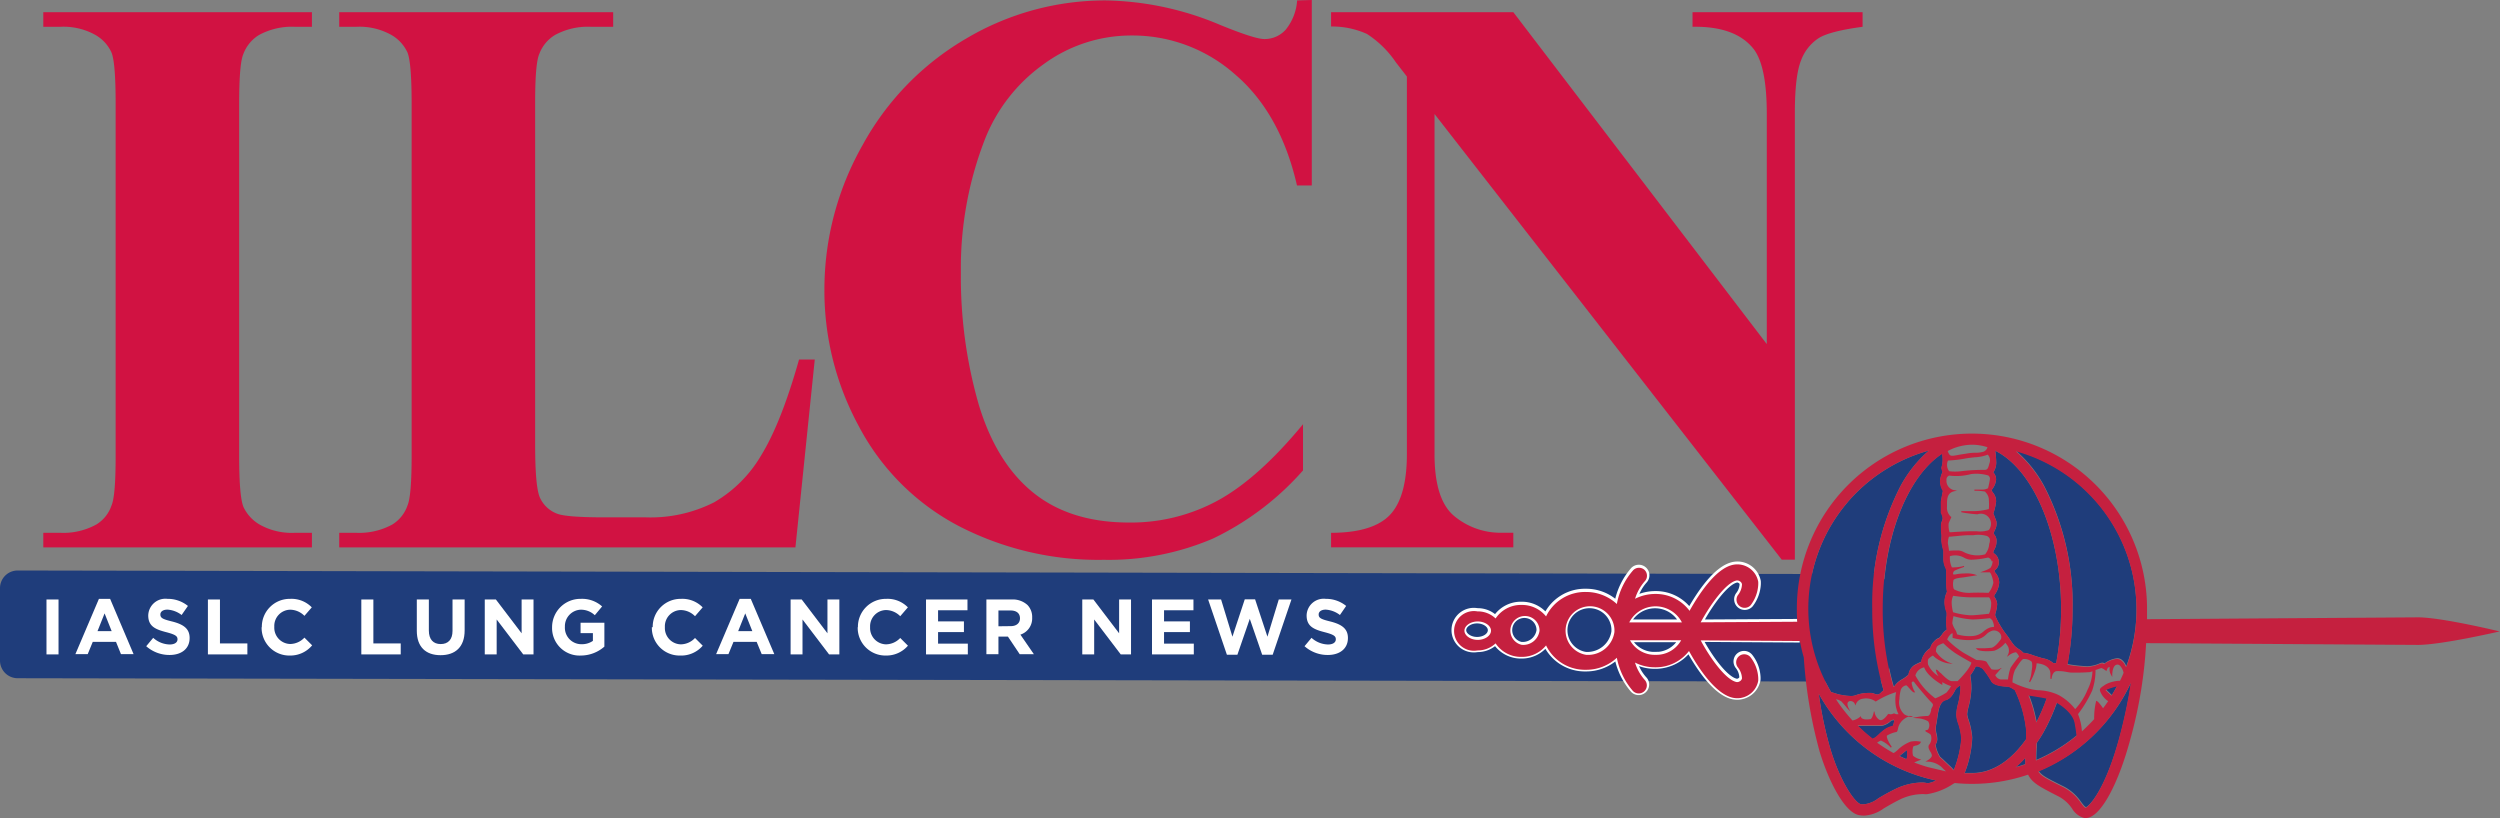
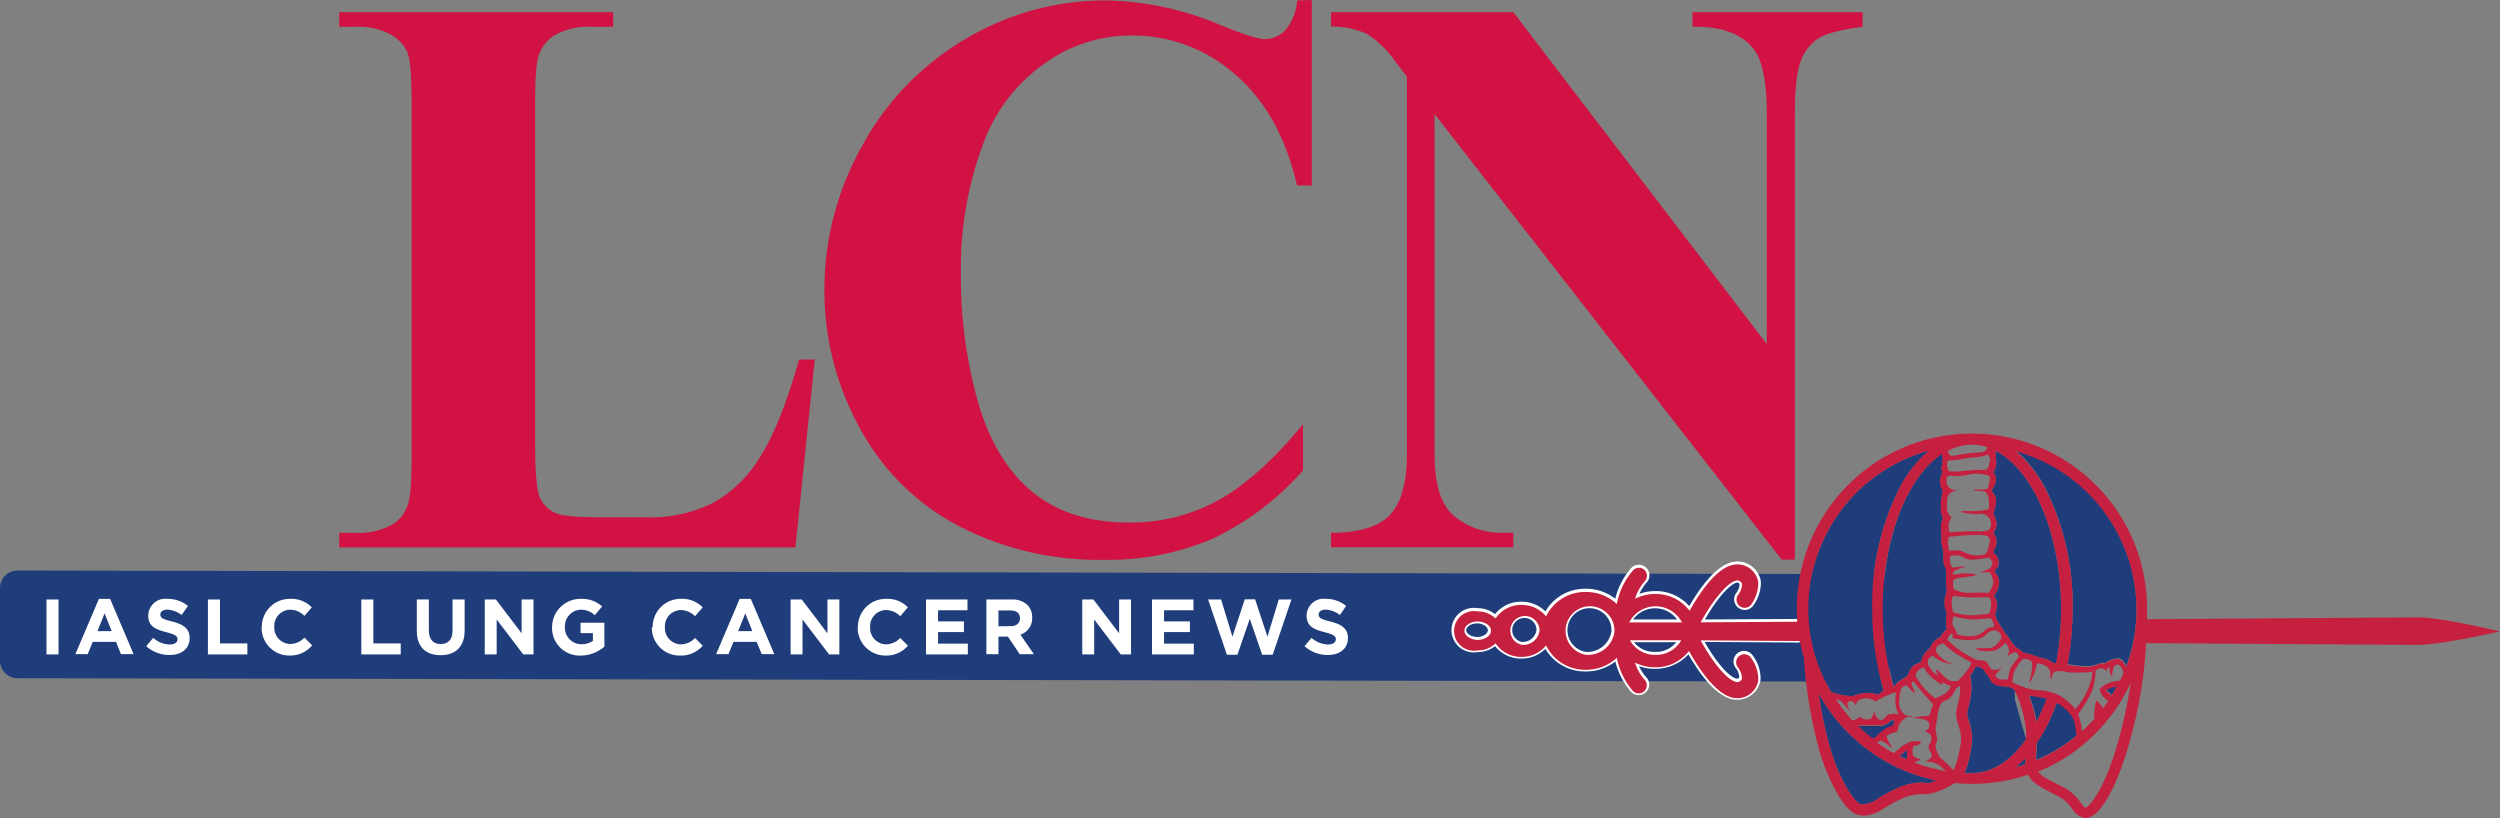
<svg xmlns="http://www.w3.org/2000/svg" id="Layer_1" data-name="Layer 1" viewBox="0 0 352.8 115.47">
  <rect x="0" y="0" width="352.8" height="115.47" fill="#808080" stroke="none" />
  <defs>
    <style>.cls-1,.cls-6{fill:none;}.cls-2{clip-path:url(#clip-path);}.cls-3{fill:#1f3d7b;}.cls-4{fill:#d11242;}.cls-5{fill:#fff;}.cls-6{stroke:#fff;stroke-miterlimit:10;stroke-width:0.69px;}.cls-7{fill:#c5203f;}</style>
    <clipPath id="clip-path" transform="translate(-9.56 -9.49)">
      <rect class="cls-1" x="9.56" y="0.27" width="378.88" height="129.02" />
    </clipPath>
  </defs>
  <g class="cls-2">
    <path class="cls-3" d="M12.1,90a2.49,2.49,0,0,0-2.54,2.54v10.12a2.49,2.49,0,0,0,2.54,2.54l261.6.48a2.49,2.49,0,0,0,2.54-2.54V93.05a2.49,2.49,0,0,0-2.54-2.54Z" transform="translate(-9.56 -9.49)" />
-     <path class="cls-4" d="M53.58,84.68v2.06H15.67V84.68h2.4a9.67,9.67,0,0,0,5.08-1.17,5,5,0,0,0,2.14-2.67c.4-.9.59-3.24.59-7V24.13c0-3.86-.19-6.27-.59-7.24a5.44,5.44,0,0,0-2.38-2.53,9.21,9.21,0,0,0-4.84-1.09h-2.4V11.21H53.58v2.06H51.17a9.72,9.72,0,0,0-5.08,1.17,5.31,5.31,0,0,0-2.19,2.68q-.59,1.34-.59,7V73.82q0,5.79.62,7.24a5.65,5.65,0,0,0,2.4,2.53,9.25,9.25,0,0,0,4.84,1.09Z" transform="translate(-9.56 -9.49)" />
    <path class="cls-4" d="M124.54,60.23l-2.73,26.51H57.43V84.68h2.41a9.72,9.72,0,0,0,5.08-1.17,5.06,5.06,0,0,0,2.14-2.67q.59-1.35.59-7V24.13q0-5.79-.59-7.24a5.54,5.54,0,0,0-2.38-2.53,9.25,9.25,0,0,0-4.84-1.09H57.43V11.21H96.09v2.06H92.94a9.67,9.67,0,0,0-5.08,1.17,5.28,5.28,0,0,0-2.2,2.68q-.59,1.34-.58,7V72.26q0,5.79.64,7.38A4.33,4.33,0,0,0,88.23,82q1.33.49,6.47.5h6a19.83,19.83,0,0,0,9.63-2.12A18.35,18.35,0,0,0,117,73.71q2.81-4.58,5.32-13.48Z" transform="translate(-9.56 -9.49)" />
    <path class="cls-4" d="M194.68,9.49V35.66h-2.09q-2.35-10.24-8.77-15.7a21.81,21.81,0,0,0-14.54-5.46,20.9,20.9,0,0,0-12.46,4.06,23.62,23.62,0,0,0-8.29,10.64,50.08,50.08,0,0,0-3.37,18.72,65,65,0,0,0,2.46,18.46q2.46,8.33,7.7,12.59t13.58,4.26a25.63,25.63,0,0,0,12.54-3.12q5.7-3.12,12-10.75v6.52a39.84,39.84,0,0,1-12.7,9.61,37.36,37.36,0,0,1-15.43,3,42.83,42.83,0,0,1-20.61-4.85,33.49,33.49,0,0,1-13.9-13.92,40.09,40.09,0,0,1-4.9-19.33,41.33,41.33,0,0,1,5.43-20.5,39.09,39.09,0,0,1,14.65-15,38.5,38.5,0,0,1,19.6-5.34,43,43,0,0,1,16.15,3.45c3.28,1.34,5.36,2,6.25,2a4,4,0,0,0,3-1.3,7.29,7.29,0,0,0,1.63-4.15Z" transform="translate(-9.56 -9.49)" />
    <path class="cls-4" d="M223.12,11.21l35.77,46.84V25.58q0-6.79-1.87-9.19-2.56-3.23-8.61-3.12V11.21h24v2.06q-4.61.62-6.18,1.59A6.38,6.38,0,0,0,263.73,18q-.89,2.2-.88,7.55V88.47H261L212,25.58v48q0,6.52,2.86,8.8a10.18,10.18,0,0,0,6.55,2.29h1.71v2.06H197.4V84.68c4,0,6.78-.89,8.34-2.56s2.36-4.52,2.36-8.53V20.29l-1.55-2a14.33,14.33,0,0,0-4.07-4,11.9,11.9,0,0,0-5.08-1.06V11.21Z" transform="translate(-9.56 -9.49)" />
    <rect class="cls-5" x="6.56" y="84.6" width="1.7" height="7.75" />
    <path class="cls-5" d="M23.52,94H25.1l3.31,7.8H26.63l-.7-1.73H22.65l-.71,1.73H20.2Zm1.8,4.56-1-2.51-1,2.51Z" transform="translate(-9.56 -9.49)" />
    <path class="cls-5" d="M30.18,100.7l1-1.2a3.59,3.59,0,0,0,2.31.94c.7,0,1.12-.28,1.12-.73v0c0-.44-.27-.66-1.56-1-1.56-.4-2.57-.83-2.57-2.37v0A2.42,2.42,0,0,1,33.2,94a4.5,4.5,0,0,1,2.88,1l-.89,1.28a3.65,3.65,0,0,0-2-.76c-.65,0-1,.3-1,.68v0c0,.51.34.67,1.68,1,1.57.4,2.45,1,2.45,2.32v0c0,1.54-1.17,2.4-2.84,2.4a4.94,4.94,0,0,1-3.29-1.24" transform="translate(-9.56 -9.49)" />
    <polygon class="cls-5" points="29.34 84.6 31.04 84.6 31.04 90.8 34.91 90.8 34.91 92.35 29.34 92.35 29.34 84.6" />
    <path class="cls-5" d="M46.51,98v0a3.94,3.94,0,0,1,4-4,4,4,0,0,1,3.05,1.2L52.52,96.4a2.87,2.87,0,0,0-2-.87,2.29,2.29,0,0,0-2.25,2.41v0a2.3,2.3,0,0,0,2.25,2.43,2.8,2.8,0,0,0,2-.9l1.09,1.09A4,4,0,0,1,50.48,102a3.91,3.91,0,0,1-4-4" transform="translate(-9.56 -9.49)" />
    <polygon class="cls-5" points="50.99 84.6 52.69 84.6 52.69 90.8 56.55 90.8 56.55 92.35 50.99 92.35 50.99 84.6" />
    <path class="cls-5" d="M68.38,98.51V94.09h1.7v4.38c0,1.26.63,1.91,1.67,1.91s1.67-.63,1.67-1.86V94.09h1.71v4.37c0,2.34-1.32,3.49-3.4,3.49s-3.35-1.16-3.35-3.44" transform="translate(-9.56 -9.49)" />
    <polygon class="cls-5" points="68.41 84.6 69.98 84.6 73.61 89.37 73.61 84.6 75.29 84.6 75.29 92.35 73.84 92.35 70.09 87.42 70.09 92.35 68.41 92.35 68.41 84.6" />
    <path class="cls-5" d="M87.47,98v0a4,4,0,0,1,4.06-4,4.23,4.23,0,0,1,3,1.07L93.5,96.31a2.85,2.85,0,0,0-2-.78,2.33,2.33,0,0,0-2.22,2.41v0a2.32,2.32,0,0,0,2.35,2.46,2.7,2.7,0,0,0,1.6-.47V98.84H91.49V97.37h3.36v3.37A5.06,5.06,0,0,1,91.54,102a3.88,3.88,0,0,1-4.07-4" transform="translate(-9.56 -9.49)" />
    <path class="cls-5" d="M101.67,98v0a3.94,3.94,0,0,1,4-4,4,4,0,0,1,3.05,1.2l-1.08,1.25a2.87,2.87,0,0,0-2-.87,2.29,2.29,0,0,0-2.25,2.41v0a2.3,2.3,0,0,0,2.25,2.43,2.78,2.78,0,0,0,2-.9l1.09,1.09a4,4,0,0,1-3.18,1.39,3.91,3.91,0,0,1-4-4" transform="translate(-9.56 -9.49)" />
    <path class="cls-5" d="M113.94,94h1.57l3.32,7.8h-1.78l-.71-1.73h-3.27l-.71,1.73h-1.74Zm1.79,4.56-1-2.51-1,2.51Z" transform="translate(-9.56 -9.49)" />
    <polygon class="cls-5" points="111.57 84.6 113.14 84.6 116.77 89.37 116.77 84.6 118.45 84.6 118.45 92.35 117 92.35 113.25 87.42 113.25 92.35 111.57 92.35 111.57 84.6" />
    <path class="cls-5" d="M130.63,98v0a3.94,3.94,0,0,1,4-4,4,4,0,0,1,3.05,1.2l-1.08,1.25a2.87,2.87,0,0,0-2-.87,2.29,2.29,0,0,0-2.25,2.41v0a2.3,2.3,0,0,0,2.25,2.43,2.8,2.8,0,0,0,2-.9l1.09,1.09A4,4,0,0,1,134.6,102a3.91,3.91,0,0,1-4-4" transform="translate(-9.56 -9.49)" />
    <polygon class="cls-5" points="130.68 84.6 136.53 84.6 136.53 86.12 132.38 86.12 132.38 87.69 136.03 87.69 136.03 89.2 132.38 89.2 132.38 90.83 136.58 90.83 136.58 92.35 130.68 92.35 130.68 84.6" />
    <path class="cls-5" d="M148.76,94.09h3.54a3.08,3.08,0,0,1,2.26.78,2.43,2.43,0,0,1,.66,1.77v0a2.41,2.41,0,0,1-1.66,2.41l1.9,2.76h-2l-1.66-2.48h-1.34v2.48h-1.7Zm3.43,3.76c.83,0,1.31-.44,1.31-1.1v0c0-.73-.51-1.11-1.34-1.11h-1.7v2.23Z" transform="translate(-9.56 -9.49)" />
    <polygon class="cls-5" points="152.73 84.6 154.3 84.6 157.93 89.37 157.93 84.6 159.61 84.6 159.61 92.35 158.16 92.35 154.41 87.42 154.41 92.35 152.73 92.35 152.73 84.6" />
    <polygon class="cls-5" points="162.57 84.6 168.42 84.6 168.42 86.12 164.27 86.12 164.27 87.69 167.92 87.69 167.92 89.2 164.27 89.2 164.27 90.83 168.47 90.83 168.47 92.35 162.57 92.35 162.57 84.6" />
    <polygon class="cls-5" points="170.49 84.6 172.32 84.6 173.92 89.85 175.66 84.58 177.12 84.58 178.86 89.85 180.46 84.6 182.25 84.6 179.6 92.4 178.12 92.4 176.37 87.33 174.62 92.4 173.14 92.4 170.49 84.6" />
    <path class="cls-5" d="M193.64,100.7l1-1.2a3.6,3.6,0,0,0,2.32.94c.69,0,1.11-.28,1.11-.73v0c0-.44-.26-.66-1.56-1-1.56-.4-2.56-.83-2.56-2.37v0A2.41,2.41,0,0,1,196.66,94a4.47,4.47,0,0,1,2.87,1l-.88,1.28a3.68,3.68,0,0,0-2-.76c-.65,0-1,.3-1,.68v0c0,.51.33.67,1.67,1,1.57.4,2.46,1,2.46,2.32v0c0,1.54-1.18,2.4-2.85,2.4a4.9,4.9,0,0,1-3.28-1.24" transform="translate(-9.56 -9.49)" />
-     <path class="cls-5" d="M263.22,97.18l-13.65.08c1.42-2.62,3.53-5.47,4.94-5.87a.64.64,0,0,1,.58.08.59.59,0,0,1,.31.42,2.57,2.57,0,0,1-.58,1.54,1.15,1.15,0,0,0,1.8,1.42A5.19,5.19,0,0,0,257.7,92a3.88,3.88,0,0,0,0-.48,3,3,0,0,0-3.77-2.33c-2.31.65-4.55,4-5.93,6.44a5.93,5.93,0,0,0-4.85-2.38,6.23,6.23,0,0,0-2.84.68,6.52,6.52,0,0,1,1.36-2.46A1.14,1.14,0,0,0,240,89.89a10,10,0,0,0-2.28,4.73,6.31,6.31,0,0,0-4.37-1.7,6.1,6.1,0,0,0-5.63,3.45,4.34,4.34,0,0,0-3.46-1.62,4.28,4.28,0,0,0-3.66,1.91,3.62,3.62,0,0,0-2.56-1,2.8,2.8,0,1,0,0,5.51,3.66,3.66,0,0,0,2.56-1,4.3,4.3,0,0,0,3.66,1.91,4.37,4.37,0,0,0,3.46-1.62,6.11,6.11,0,0,0,5.63,3.44,6.35,6.35,0,0,0,4.38-1.7,10,10,0,0,0,2.27,4.7,1.13,1.13,0,0,0,1.61,0,1.14,1.14,0,0,0,0-1.62,6.32,6.32,0,0,1-1.35-2.42,6.18,6.18,0,0,0,2.83.67,6,6,0,0,0,4.8-2.3c1.37,2.47,3.63,5.88,6,6.55a3,3,0,0,0,3.77-2.34,3.89,3.89,0,0,0,0-.47,5.11,5.11,0,0,0-1.08-2.84,1.14,1.14,0,0,0-1.8,1.41,2.62,2.62,0,0,1,.58,1.54.59.59,0,0,1-.31.42.64.64,0,0,1-.58.08c-1.44-.41-3.51-3.18-4.94-5.85l14,.09M218,99.72c-1,0-1.87-.6-1.87-1.3s.86-1.3,1.87-1.3,1.87.59,1.87,1.3-.85,1.3-1.87,1.3m6.22.7a2.06,2.06,0,1,1,2.52-2,2.31,2.31,0,0,1-2.52,2m9.09,1.41a3.45,3.45,0,1,1,4-3.6c0,.06,0,.12,0,.17s0,.13,0,.2a3.77,3.77,0,0,1-4,3.23m9.81,0a4,4,0,0,1-3.62-2.06h7.25a4,4,0,0,1-3.63,2.06m-3.71-4.58a4.18,4.18,0,0,1,7.43,0Z" transform="translate(-9.56 -9.49)" />
    <path class="cls-6" d="M263.22,97.18l-13.65.08c1.42-2.62,3.53-5.47,4.94-5.87a.64.64,0,0,1,.58.08.59.59,0,0,1,.31.42,2.57,2.57,0,0,1-.58,1.54,1.15,1.15,0,0,0,1.8,1.42A5.19,5.19,0,0,0,257.7,92a3.88,3.88,0,0,0,0-.48,3,3,0,0,0-3.77-2.33c-2.31.65-4.55,4-5.93,6.44a5.93,5.93,0,0,0-4.85-2.38,6.23,6.23,0,0,0-2.84.68,6.52,6.52,0,0,1,1.36-2.46A1.14,1.14,0,0,0,240,89.89a10,10,0,0,0-2.28,4.73,6.31,6.31,0,0,0-4.37-1.7,6.1,6.1,0,0,0-5.63,3.45,4.34,4.34,0,0,0-3.46-1.62,4.28,4.28,0,0,0-3.66,1.91,3.62,3.62,0,0,0-2.56-1,2.8,2.8,0,1,0,0,5.51,3.66,3.66,0,0,0,2.56-1,4.3,4.3,0,0,0,3.66,1.91,4.37,4.37,0,0,0,3.46-1.62,6.11,6.11,0,0,0,5.63,3.44,6.35,6.35,0,0,0,4.38-1.7,10,10,0,0,0,2.27,4.7,1.13,1.13,0,0,0,1.61,0,1.14,1.14,0,0,0,0-1.62,6.32,6.32,0,0,1-1.35-2.42,6.18,6.18,0,0,0,2.83.67,6,6,0,0,0,4.8-2.3c1.37,2.47,3.63,5.88,6,6.55a3,3,0,0,0,3.77-2.34,3.89,3.89,0,0,0,0-.47,5.11,5.11,0,0,0-1.08-2.84,1.14,1.14,0,0,0-1.8,1.41,2.62,2.62,0,0,1,.58,1.54.59.59,0,0,1-.31.42.64.64,0,0,1-.58.08c-1.44-.41-3.51-3.18-4.94-5.85l14,.09M218,99.72c-1,0-1.87-.6-1.87-1.3s.86-1.3,1.87-1.3,1.87.59,1.87,1.3S219.05,99.72,218,99.72Zm6.22.7a2.06,2.06,0,1,1,2.52-2A2.31,2.31,0,0,1,224.25,100.42Zm9.09,1.41a3.45,3.45,0,1,1,4-3.6c0,.06,0,.12,0,.17s0,.13,0,.2A3.77,3.77,0,0,1,233.34,101.83Zm9.81,0a4,4,0,0,1-3.62-2.06h7.25A4,4,0,0,1,243.15,101.84Zm-3.71-4.58a4.18,4.18,0,0,1,7.43,0Z" transform="translate(-9.56 -9.49)" />
    <path class="cls-3" d="M290.78,78.42a2.56,2.56,0,0,0,.47-1.27,1.49,1.49,0,0,0-.4-1l0,0a2.44,2.44,0,0,0,.42-1.37,13.29,13.29,0,0,0-.14-1.68c5.34,2.66,9.29,11.68,9.29,22.37a41.55,41.55,0,0,1-.69,7.6h-.41a2.8,2.8,0,0,0-1.38-.66c-.46-.11-1-.29-1.45-.44a5.61,5.61,0,0,0-1.3-.35c-.17,0-.22-.08-.23-.1l0,0,0-.05a2.78,2.78,0,0,0-.45-.34,3.77,3.77,0,0,1-.64-.49,8.77,8.77,0,0,1-.67-.9c-.18-.27-.37-.55-.56-.78a12.39,12.39,0,0,1-.92-1.4,7.23,7.23,0,0,1-.61-1.27,3,3,0,0,1,.1-.45,4.45,4.45,0,0,0,.19-1.09,1.86,1.86,0,0,0-.32-.93,1.2,1.2,0,0,1-.12-.21,2.36,2.36,0,0,1,.14-.26,3.28,3.28,0,0,0,.59-1.67,2.17,2.17,0,0,0-.51-1.32A1,1,0,0,1,291,90h0l.1-.07a1.31,1.31,0,0,0,.53-1.12,1.44,1.44,0,0,0-.6-1.17c-.07-.06-.18-.16-.18-.19a1,1,0,0,1,.13-.37,2.35,2.35,0,0,0,.33-1.19,1.45,1.45,0,0,0-.34-1l-.07-.11a2.07,2.07,0,0,1,.16-.45,1.94,1.94,0,0,0,.23-1.27c-.12-.34-.34-.9-.43-1.13a7.2,7.2,0,0,0,.39-1.67A1.91,1.91,0,0,0,290.8,79a.88.88,0,0,1-.17-.34,2.35,2.35,0,0,1,.15-.26" transform="translate(-9.56 -9.49)" />
    <path class="cls-3" d="M283.68,73.58s0,.1,0,.14a3.87,3.87,0,0,1-.12,1.7l0,.08,0,.07.15.5a3.29,3.29,0,0,0-.34,1.21,2.66,2.66,0,0,0,.39,1.45c-.06.28-.2,1-.28,1.52v1.54l0,0,.05.12a2.25,2.25,0,0,1,.2.66,1.23,1.23,0,0,1-.1.42,1.38,1.38,0,0,0-.13.53c0,.5,0,1.19.05,1.31s0,.45,0,.88a6.19,6.19,0,0,0,.28,1.43c0,.13,0,.55,0,1.22a3,3,0,0,0,.29,1.23,1.08,1.08,0,0,1,.11.34v1.8a6.59,6.59,0,0,0,.11,1.24,3.3,3.3,0,0,0-.35,1.45,3.73,3.73,0,0,0,.23,1.27,1.71,1.71,0,0,1,.07.25c0,.08,0,.22,0,.38a5.43,5.43,0,0,0-.06,1c0,.32.05.73.08,1a2.17,2.17,0,0,0-.66.65,4.66,4.66,0,0,1-.42.52,1.58,1.58,0,0,0-.72.5,1.91,1.91,0,0,0-.54.95,2.59,2.59,0,0,0-.9.92,2.64,2.64,0,0,0-.37,1,9.64,9.64,0,0,0-1,.49,1.93,1.93,0,0,0-.8,1.33,5.33,5.33,0,0,1-1,.71,2.91,2.91,0,0,0-1,.93l-.1,0a39.09,39.09,0,0,1-1.51-11c0-10,3.49-18.63,8.36-21.83" transform="translate(-9.56 -9.49)" />
    <path class="cls-3" d="M276.61,112l-.18.05a2.86,2.86,0,0,0-1,.49,7.57,7.57,0,0,0-.81.7c-.14.12-.25.23-.37.32a1.78,1.78,0,0,1-.44.23,23.14,23.14,0,0,1-2.1-1.85h3.41a2.66,2.66,0,0,0,1.36-.76,2.29,2.29,0,0,0,.32-.06.22.22,0,0,1,.05.08,1.83,1.83,0,0,1-.21.81" transform="translate(-9.56 -9.49)" />
    <path class="cls-3" d="M270.3,80.35a23.29,23.29,0,0,1,11.47-7.28,17.76,17.76,0,0,0-4,5,36.29,36.29,0,0,0-4,17.32,40.45,40.45,0,0,0,1.6,11.52,3.27,3.27,0,0,0-.35.3.72.72,0,0,1-.53.29,1.25,1.25,0,0,1-.39-.1,2,2,0,0,0-.44-.12l-.39,0a5.11,5.11,0,0,0-1.83.32,1.68,1.68,0,0,1-.7.11,7.06,7.06,0,0,1-1.39-.17c-.22,0-.88-.24-1.38-.38a23.12,23.12,0,0,1,2.34-26.81" transform="translate(-9.56 -9.49)" />
    <path class="cls-3" d="M281.57,120h-.07a3.42,3.42,0,0,0-.81-.08,8.8,8.8,0,0,0-3.56.87c-1.12.54-1.9,1-2.53,1.38a3.88,3.88,0,0,1-2,.82l-.41,0c-.75-.13-2.84-2.87-4.36-7.92a55.13,55.13,0,0,1-1.61-7.69,24.78,24.78,0,0,0,16.55,12.25,3.6,3.6,0,0,1-1.24.4" transform="translate(-9.56 -9.49)" />
    <path class="cls-3" d="M277.64,116.17l.1-.08.93-.75a2.76,2.76,0,0,1,.05.89,1.21,1.21,0,0,1-.11.39c-.33-.14-.65-.29-1-.45" transform="translate(-9.56 -9.49)" />
-     <path class="cls-3" d="M285.28,118.13l-.23-.26c-.22-.23-.66-.62-1.05-1s-.54-.48-.65-.59a4.77,4.77,0,0,1-.63-1.69.39.39,0,0,1,.06-.15,1.23,1.23,0,0,0,.17-.76,2.76,2.76,0,0,0-.1-.66,2.84,2.84,0,0,1,0-1.47c.05-.25.08-.52.12-.8.15-1,.3-2.14,1.1-2.47.73-.14,1.09-.81,1.36-1.3a2,2,0,0,1,.25-.4,3,3,0,0,1,.55-.41c0,.16,0,.34,0,.53a10.14,10.14,0,0,1-.33,2.06,7,7,0,0,0-.25,1.51,4,4,0,0,0,.27,1.28,9,9,0,0,1,.44,2.13,15.35,15.35,0,0,1-1.05,4.42" transform="translate(-9.56 -9.49)" />
    <path class="cls-3" d="M294,117.75a13,13,0,0,0,1.37-1.32c0,.33,0,.63,0,.89-.46.16-.93.3-1.39.43" transform="translate(-9.56 -9.49)" />
-     <path class="cls-3" d="M295.47,113.83c-2.2,3.1-4.83,4.74-7.59,4.74-.35,0-.71,0-1.06,0a15.08,15.08,0,0,0,1.07-5,10,10,0,0,0-.51-2.49,3.31,3.31,0,0,1-.2-.81,6.71,6.71,0,0,1,.22-1.15,11.41,11.41,0,0,0,.37-2.42,10,10,0,0,0-.15-1.92,6,6,0,0,0,.68-1.08.26.26,0,0,1,.27-.19,1.72,1.72,0,0,1,.81.35,12.43,12.43,0,0,1,1.15,1.66c.33.79,2,.85,2.47.85a2.92,2.92,0,0,1,.69.35l.2.11a17.31,17.31,0,0,1,1.61,5.63c0,.4,0,.82,0,1.34" transform="translate(-9.56 -9.49)" />
+     <path class="cls-3" d="M295.47,113.83c-2.2,3.1-4.83,4.74-7.59,4.74-.35,0-.71,0-1.06,0a15.08,15.08,0,0,0,1.07-5,10,10,0,0,0-.51-2.49,3.31,3.31,0,0,1-.2-.81,6.71,6.71,0,0,1,.22-1.15,11.41,11.41,0,0,0,.37-2.42,10,10,0,0,0-.15-1.92,6,6,0,0,0,.68-1.08.26.26,0,0,1,.27-.19,1.72,1.72,0,0,1,.81.35,12.43,12.43,0,0,1,1.15,1.66c.33.79,2,.85,2.47.85a2.92,2.92,0,0,1,.69.35l.2.11c0,.4,0,.82,0,1.34" transform="translate(-9.56 -9.49)" />
    <path class="cls-3" d="M308.34,106.26c-.24.44-.48.88-.75,1.31l-.83-.78a7.24,7.24,0,0,1,1.26-.45,1.5,1.5,0,0,1,.32-.08" transform="translate(-9.56 -9.49)" />
    <path class="cls-3" d="M295.88,107.54l.62.1c.62.1,1.34.21,1.92.34a25.7,25.7,0,0,1-1.45,3.37,18.87,18.87,0,0,0-1.09-3.81" transform="translate(-9.56 -9.49)" />
    <path class="cls-3" d="M297,115.05c0-.23,0-.48,0-.73.34-.5.67-1,1-1.59a28.2,28.2,0,0,0,1.87-4.16c1,.59,2.28,1.62,2.52,2.82.14.73.23,1.37.28,1.84a23.24,23.24,0,0,1-5.73,3.49c0-.49,0-1.09.05-1.67" transform="translate(-9.56 -9.49)" />
-     <path class="cls-3" d="M308.74,113.32c-2.06,7.73-4.39,9.94-4.78,10.06-.17,0-.39-.31-.73-.75a6.59,6.59,0,0,0-2.4-2.14l-.18-.09c-2.19-1.09-3-1.5-3.37-2.12a24.74,24.74,0,0,0,13.05-12.55,70.08,70.08,0,0,1-1.59,7.59" transform="translate(-9.56 -9.49)" />
    <path class="cls-3" d="M309.6,103.45a1.93,1.93,0,0,0-.7-.92,1.05,1.05,0,0,0-.57-.15,3.49,3.49,0,0,0-1.76.72.7.7,0,0,0-.29-.1h0a1.24,1.24,0,0,0-.47.13,4.63,4.63,0,0,1-1.55.37H304a19.64,19.64,0,0,1-2.67-.3,42.93,42.93,0,0,0,.71-7.8,36.17,36.17,0,0,0-4-17.32,17.56,17.56,0,0,0-4-5,23.23,23.23,0,0,1,15.6,30.38" transform="translate(-9.56 -9.49)" />
    <path class="cls-7" d="M281.69,117.72h0" transform="translate(-9.56 -9.49)" />
    <path class="cls-7" d="M281.71,117.73h0" transform="translate(-9.56 -9.49)" />
    <path class="cls-7" d="M281.67,117.72h0" transform="translate(-9.56 -9.49)" />
    <path class="cls-7" d="M281.76,117.75l-.05,0,.05,0" transform="translate(-9.56 -9.49)" />
    <polyline class="cls-7" points="272.2 108.26 272.2 108.26 272.2 108.26" />
    <path class="cls-7" d="M281.64,117.71h0" transform="translate(-9.56 -9.49)" />
-     <path class="cls-7" d="M281.34,117.62h0" transform="translate(-9.56 -9.49)" />
    <path class="cls-7" d="M281.4,117.64l-.06,0,.06,0" transform="translate(-9.56 -9.49)" />
    <path class="cls-7" d="M362.36,98.61s-8.2-2-11.58-2l-38.23.26c0-.49,0-1,0-1.48a24.71,24.71,0,1,0-49.42,0c0,.61,0,1.23.07,1.84l-13.64.08c1.43-2.62,3.53-5.47,4.94-5.87a.64.64,0,0,1,.58.08.59.59,0,0,1,.31.42,2.57,2.57,0,0,1-.58,1.54,1.15,1.15,0,0,0,1.8,1.42,5.21,5.21,0,0,0,1.07-2.85,3.83,3.83,0,0,0,0-.47,3,3,0,0,0-3.77-2.33c-2.31.65-4.55,4-5.92,6.44a5.94,5.94,0,0,0-4.85-2.38,6.23,6.23,0,0,0-2.84.68,6.66,6.66,0,0,1,1.36-2.46,1.11,1.11,0,0,0,.32-.79,1.13,1.13,0,0,0-.34-.82A1.15,1.15,0,0,0,240,90a9.93,9.93,0,0,0-2.27,4.73,6.37,6.37,0,0,0-4.37-1.7,6.1,6.1,0,0,0-5.62,3.45,4.34,4.34,0,0,0-3.46-1.62,4.28,4.28,0,0,0-3.66,1.91,3.62,3.62,0,0,0-2.56-1,2.8,2.8,0,1,0,0,5.51,3.66,3.66,0,0,0,2.56-1,4.3,4.3,0,0,0,3.66,1.91,4.37,4.37,0,0,0,3.46-1.62,6.1,6.1,0,0,0,5.62,3.44,6.31,6.31,0,0,0,4.37-1.7A10,10,0,0,0,240,107a1.14,1.14,0,1,0,1.64-1.59,6.59,6.59,0,0,1-1.35-2.42,6.18,6.18,0,0,0,2.83.67,5.93,5.93,0,0,0,4.79-2.3c1.37,2.47,3.64,5.88,6,6.55a3,3,0,0,0,3.77-2.34,3.83,3.83,0,0,0,0-.47,5.13,5.13,0,0,0-1.07-2.84,1.14,1.14,0,1,0-1.8,1.41,2.62,2.62,0,0,1,.58,1.54.59.59,0,0,1-.31.42.64.64,0,0,1-.58.08c-1.44-.41-3.51-3.18-4.94-5.85l14,.09a23.85,23.85,0,0,0,.55,2.33,66.33,66.33,0,0,0,2.23,13.25c1.24,4.1,3.52,8.67,5.61,9a4.06,4.06,0,0,0,.67.06,5.18,5.18,0,0,0,2.75-1c.61-.36,1.36-.81,2.42-1.33a7.48,7.48,0,0,1,2.86-.7,2.47,2.47,0,0,1,.5,0,1.45,1.45,0,0,0,.37,0,9.2,9.2,0,0,0,3.66-1.44l.23-.13c.81.08,1.63.12,2.44.12a24.61,24.61,0,0,0,7.91-1.3c.61,1.19,1.65,1.71,4.16,3l.18.09a5.31,5.31,0,0,1,1.86,1.68,2.88,2.88,0,0,0,1.74,1.35.75.75,0,0,0,.21,0c2,0,4.55-4.61,6.31-11.22a62.71,62.71,0,0,0,2.2-13.46l38.33.25c3.38,0,11.58-1.91,11.58-1.91M218.09,99.79c-1,0-1.87-.6-1.87-1.3s.86-1.3,1.87-1.3,1.88.59,1.88,1.3-.86,1.3-1.88,1.3m6.22.7a2.06,2.06,0,1,1,2.51-2,2.31,2.31,0,0,1-2.51,2m9.08,1.41a3.45,3.45,0,1,1,4-3.6v.37a3.76,3.76,0,0,1-4,3.23m9.81,0a4,4,0,0,1-3.62-2.06h7.23a4,4,0,0,1-3.61,2.06m-3.72-4.58a4.18,4.18,0,0,1,7.43,0Zm51.3-18.91a2.55,2.55,0,0,0,.47-1.26,1.49,1.49,0,0,0-.4-1l0,0a2.44,2.44,0,0,0,.42-1.37,13.29,13.29,0,0,0-.14-1.68c5.34,2.66,9.29,11.68,9.29,22.37a40.68,40.68,0,0,1-.7,7.6h-.4a2.8,2.8,0,0,0-1.38-.66c-.46-.11-1-.29-1.45-.44a5.61,5.61,0,0,0-1.3-.35c-.17,0-.22-.08-.23-.1l0,0,0-.05a3.51,3.51,0,0,0-.45-.34,3.77,3.77,0,0,1-.64-.49,8.77,8.77,0,0,1-.67-.9c-.18-.27-.37-.55-.56-.78a14.85,14.85,0,0,1-.93-1.4,8.2,8.2,0,0,1-.6-1.26,2.8,2.8,0,0,1,.1-.46,4.45,4.45,0,0,0,.19-1.09,1.77,1.77,0,0,0-.33-.93,2.21,2.21,0,0,1-.11-.21,2.36,2.36,0,0,1,.14-.26,3.37,3.37,0,0,0,.59-1.67,2.17,2.17,0,0,0-.51-1.32A1,1,0,0,1,291,90h0l.1-.07a1.31,1.31,0,0,0,.52-1.12,1.46,1.46,0,0,0-.59-1.17c-.07-.06-.18-.16-.18-.19a1,1,0,0,1,.13-.37,2.35,2.35,0,0,0,.33-1.19,1.45,1.45,0,0,0-.34-1l-.07-.11a2.57,2.57,0,0,1,.15-.45,1.89,1.89,0,0,0,.24-1.27c-.12-.34-.34-.9-.43-1.13a7.2,7.2,0,0,0,.39-1.67A1.91,1.91,0,0,0,290.8,79c-.09-.14-.18-.25-.18-.34l.16-.26M292,103.88c.06-.08,0-.1,0-.12s-.11,0-.18.06c-.24.25-.93.18-1.21.13a8.11,8.11,0,0,1-.67-1c-.1-.24-1-.31-1.47-.32l-1.78-1a13.12,13.12,0,0,1-2.34-1.89,1.76,1.76,0,0,1,.38-.63c.21-.24.35-.26.38-.25a0,0,0,0,1,0,0v.66l.05,0a8.15,8.15,0,0,0,3.08.25,2.53,2.53,0,0,0,1.65-.78,1.9,1.9,0,0,1,.56-.39,1.05,1.05,0,0,1,1.38.31.87.87,0,0,1,.11.75c-.07.11-.75,1.12-1.34,1.24a12,12,0,0,1-2,.06h-.21l.14.15c.35.36,1.91.3,2.47.21a3.5,3.5,0,0,0,1.55-1.12,3.58,3.58,0,0,1,.38.52,1.35,1.35,0,0,1,0,1.16l-.15.3.27-.2a2.18,2.18,0,0,1,.95-.44c.17,0,.38.36.49.59a17.52,17.52,0,0,0-1.2,1.6,7.12,7.12,0,0,0-.36,1.65h-1a1,1,0,0,1-.8-.62c.53-.59.75-.85.84-1v0Zm-8.62.57c-.32-.32-.44-.45-.53-.45l-.06,0c-.08,0,0,.16,0,.22a2.1,2.1,0,0,0,.34.69,3.8,3.8,0,0,1-1.49-1.65c0-.16-.1-.63.1-.83a2.78,2.78,0,0,1,.59-.43,4,4,0,0,0,2.14,1.1l.69.08-.65-.24a4.15,4.15,0,0,1-1.75-1.5c0-.11,0-.64.28-.83a3.85,3.85,0,0,1,.76-.35,12.69,12.69,0,0,0,1.6,1.34c.72.48,2.09,1.24,2.36,1.39-.13.81-1.73,2.41-1.94,2.62h-.81c-.45,0-1.15-.71-1.61-1.18m1.49,1.88a4.47,4.47,0,0,1-.65.92,9.07,9.07,0,0,1-1.57.81,9.79,9.79,0,0,1-2.81-3.22,1.57,1.57,0,0,1,1.24-1.15c.42,1.24,2.36,2.36,2.44,2.41l.12.07,0-.4a5.5,5.5,0,0,0,1.21.56m5.37-10.2c-.27,0-1.72.21-2.62.21a11,11,0,0,1-2.44-.43,5.81,5.81,0,0,1-.2-1.32,2.22,2.22,0,0,1,.21-1,20,20,0,0,0,2.41.22h2.66a1.41,1.41,0,0,1,.29,1,3.33,3.33,0,0,1-.31,1.33m.51,1a2.21,2.21,0,0,1,.21.84,1.89,1.89,0,0,0-.93.25,3.76,3.76,0,0,0-.52.36,2.59,2.59,0,0,1-1.52.67,6.07,6.07,0,0,1-2.25-.23,2.06,2.06,0,0,0-.3-.73,2.94,2.94,0,0,1-.37-.84,5.16,5.16,0,0,1,.17-1,12.7,12.7,0,0,0,2.63.47c.87,0,2.29-.16,2.51-.18a1.52,1.52,0,0,1,.37.35m0-8.44a1.66,1.66,0,0,1-.31,1,4.55,4.55,0,0,1-1,.46l-.44.16h1.34c.14,0,.48.88.52,1.47a3.3,3.3,0,0,1-.67,1.42c-.24,0-1.46-.06-2.61,0a4.57,4.57,0,0,1-2.22-.47s-.09-.08-.12-.18a2.28,2.28,0,0,1,0-1.14c0-.07.22-.25,1-.34s2.08-.31,2.09-.32l.25,0-.22-.11a4.11,4.11,0,0,0-1.57-.17,6.29,6.29,0,0,0-1.21.12,1,1,0,0,1-.4,0s0,0,0-.06a.51.51,0,0,1,.2-.45l0,0a8.47,8.47,0,0,1,1-.41c.37-.13.37-.13.35-.21s-.09-.06-.21,0a6.7,6.7,0,0,1-1.51.15,3.21,3.21,0,0,1-.28-1.58,2.54,2.54,0,0,1,2,.21,2.14,2.14,0,0,0,1,.29,11.81,11.81,0,0,0,2.37-.31c.1,0,.52.25.52.57m-.35-2.53,0,.15a2.51,2.51,0,0,1-.58,1.36,4.18,4.18,0,0,1-3-.32,1.89,1.89,0,0,0-.74-.23c-.55,0-1.13,0-1.34.06a10,10,0,0,0-.16-1,2.63,2.63,0,0,1,.15-1c.33,0,2.05-.21,2.69-.21.2,0,.46,0,.73,0a4.57,4.57,0,0,1,1.95.11c.5.29.44.56.34,1.06m-2.48-13.94a7.18,7.18,0,0,1,2.2.35.93.93,0,0,1-.52.62,3.55,3.55,0,0,1-1,.16c-.3,0-.72,0-1.32.1s-.94.14-1.29.21c-.68.13-1.05.21-1.25-.07a2,2,0,0,1-.23-.48,7.35,7.35,0,0,1,3.45-.89m-3.41,2.23a17.57,17.57,0,0,0,2.33-.26c.44-.09,1-.15,1.45-.2a5.7,5.7,0,0,0,1.83-.37,1.17,1.17,0,0,1,.23,1.25c-.23.9-.33.9-.85.9h-.09a24.13,24.13,0,0,0-3.05.19,7.17,7.17,0,0,1-1.69,0,1.5,1.5,0,0,1-.16-1.51m.12,2.12a8,8,0,0,0,3.14-.21,5.9,5.9,0,0,1,2.42.2.56.56,0,0,1,.23.57,12.3,12.3,0,0,1-.26,1.23,1.75,1.75,0,0,1-.92.19h-1v.16a8.47,8.47,0,0,1,1.5.12l.09.12a1.53,1.53,0,0,1,.44.9c.07,1.09,0,1.39,0,1.45a8.62,8.62,0,0,1-2.51.29h-1.37l0,.16a18.33,18.33,0,0,0,2.28.29,1.42,1.42,0,0,1,1.59,2.23,3.82,3.82,0,0,1-1.69.16c-.28,0-.55,0-.79,0-.87,0-2.73.13-2.75.13h-.3a3.18,3.18,0,0,1-.12-1.27c.13-.32.37-.83.37-.84l0-.06-.05,0a1.7,1.7,0,0,1-.56-1.42c0-.11,0-.21,0-.31,0-.89.07-1.65,1-1.87l.43-.1-.43-.06a1.33,1.33,0,0,1-1.07-1.44.55.55,0,0,1,.3-.57m-.91-3s0,.1,0,.14a3.87,3.87,0,0,1-.12,1.7l0,.08,0,.07.15.5a3.35,3.35,0,0,0-.34,1.21,2.66,2.66,0,0,0,.39,1.45c-.06.28-.2,1-.28,1.52v1.54l0,0,.05.12a2.34,2.34,0,0,1,.2.66,1.23,1.23,0,0,1-.1.42,1.38,1.38,0,0,0-.13.53c0,.5,0,1.19.05,1.31s0,.45,0,.88a6.19,6.19,0,0,0,.28,1.43c0,.13,0,.55,0,1.22a3,3,0,0,0,.29,1.23,1.08,1.08,0,0,1,.11.34v1.8a6.59,6.59,0,0,0,.11,1.24,3.3,3.3,0,0,0-.35,1.45,3.85,3.85,0,0,0,.23,1.28,1.37,1.37,0,0,1,.07.24c0,.08,0,.22,0,.38a5.43,5.43,0,0,0-.06,1c0,.32.05.73.08,1a2.17,2.17,0,0,0-.66.65,4.66,4.66,0,0,1-.42.52,1.58,1.58,0,0,0-.72.5,1.91,1.91,0,0,0-.54.95,2.59,2.59,0,0,0-.9.92,2.64,2.64,0,0,0-.37,1,9.64,9.64,0,0,0-1,.49,1.93,1.93,0,0,0-.8,1.33,5.33,5.33,0,0,1-1,.71,2.91,2.91,0,0,0-1,.93l-.1,0a39.09,39.09,0,0,1-1.51-11c0-10,3.49-18.63,8.36-21.83m-7.51,36.71-.07-.05-.05.07c-.16.23-.63.83-1,.83s-.88-.68-.88-1.21H274c-.07.42-.27,1-.48,1.06-.77.12-1.24,0-1.35-.31l0-.13-.09.1a2.4,2.4,0,0,1-.92.49l-.17.05a23.06,23.06,0,0,1-2.34-3,1.88,1.88,0,0,1,.77.31c.35.37.86,1,.86,1l.4.41-.25-.48s-.26-.5-.11-.78a.37.37,0,0,1,.25-.19.66.66,0,0,1,.75.41l.08.2.07-.2a1.19,1.19,0,0,1,1-.76,2.3,2.3,0,0,1,1.7.34l.05.05.06,0a12.07,12.07,0,0,1,2.86-1.32,5.36,5.36,0,0,0-.1,1.41,4.13,4.13,0,0,0,.44,1.71h-.34l-.3-.13,0,0c-.45.24-.66.1-.66.1m.44,1.67-.18.05a2.86,2.86,0,0,0-1,.49,7.57,7.57,0,0,0-.81.7c-.14.12-.25.23-.37.32a1.78,1.78,0,0,1-.44.23,23.14,23.14,0,0,1-2.1-1.85h3.41a2.66,2.66,0,0,0,1.36-.76,2.29,2.29,0,0,0,.32-.06.22.22,0,0,1,.05.08,2,2,0,0,1-.21.81M270.3,80.35a23.29,23.29,0,0,1,11.47-7.28,17.58,17.58,0,0,0-4,5,36.29,36.29,0,0,0-4,17.32,40.5,40.5,0,0,0,1.6,11.52,3.27,3.27,0,0,0-.35.3c-.26.26-.42.29-.53.29a1.25,1.25,0,0,1-.39-.1,2,2,0,0,0-.44-.12l-.39,0a5.11,5.11,0,0,0-1.83.32,1.74,1.74,0,0,1-.7.1,7,7,0,0,1-1.39-.16c-.22,0-.88-.24-1.38-.38a23.12,23.12,0,0,1,2.34-26.81M281.57,120h-.07a3.42,3.42,0,0,0-.81-.08,8.8,8.8,0,0,0-3.56.87c-1.12.54-1.9,1-2.53,1.38a3.88,3.88,0,0,1-2,.82l-.41,0c-.75-.13-2.84-2.87-4.36-7.92a55.13,55.13,0,0,1-1.61-7.69,24.78,24.78,0,0,0,16.55,12.25,3.6,3.6,0,0,1-1.24.4m-3.93-3.85.1-.08.93-.75a2.76,2.76,0,0,1,.05.89,1.21,1.21,0,0,1-.11.39c-.33-.14-.65-.29-1-.45m4.12,1.58a19.91,19.91,0,0,1-2-.67c.48-.21.76-.31.76-.31l.23-.08-.23-.08a2.51,2.51,0,0,1-.92-.48,2.47,2.47,0,0,1,0-1.2c0-.1.07-.13.09-.14a1.31,1.31,0,0,1,.28-.09,1.17,1.17,0,0,0,.63-.31l.13-.25-.1,0a3.51,3.51,0,0,0-1.38,0,5.38,5.38,0,0,0-1.88,1.23l-.3.25-.23.13a23,23,0,0,1-2.31-1.46h0A1.9,1.9,0,0,1,275,114a4.3,4.3,0,0,1,1.4,1l.13-.11c-.22-.31-.76-1.2-.69-1.53,0-.06,0-.08.06-.09a4,4,0,0,1,1.23-.47c.16,0,.21-.19.27-.46a2,2,0,0,1,.27-.73,2.44,2.44,0,0,1,1.23-1,1,1,0,0,0,.57,0l0,0,0,0c0-.06-.1-.08-.22-.08a1.58,1.58,0,0,0-.38,0,1.54,1.54,0,0,1-.55-.22,2.26,2.26,0,0,1-.71-2.18,5.54,5.54,0,0,1,.22-1.38,1.05,1.05,0,0,1,.73-.55h0c.07,0,.31.27.46.44s.45.52.63.56l.17,0-.08-.16a3.17,3.17,0,0,1-.41-1.2c0-.06.11-.17.2-.18h0c.07,0,.15.07.24.2.26.38,2,2.43,2.37,2.77s.13.54,0,.82a.82.82,0,0,0-.06.19.76.76,0,0,1,0,.11c-.08.31-.2.78-.52.78h0a8.73,8.73,0,0,0-1.48.15l-.61.11.62.06a3.34,3.34,0,0,1,1.56.43,1,1,0,0,1,.08,1c0,.09-.13.24-.27.24s-.16,0-.18.09.06.13.24.23.53.27.54.44a1.48,1.48,0,0,1-.19,1.22c-.33.33-.08.75.11,1.09a1.25,1.25,0,0,1,.21.5c0,.31-.47.63-.66.73l-.27.15h.31a3.16,3.16,0,0,1,1.93.72c.22.23.46.45.68.66m1.06-.15-.23-.26c-.22-.23-.66-.62-1.05-1s-.54-.48-.65-.59a4.58,4.58,0,0,1-.63-1.69.39.39,0,0,1,.06-.15,1.23,1.23,0,0,0,.17-.76,2.76,2.76,0,0,0-.1-.66,2.83,2.83,0,0,1,0-1.47c.05-.25.08-.52.12-.8.15-1,.3-2.14,1.1-2.47.73-.14,1.09-.81,1.36-1.3a2,2,0,0,1,.25-.4,2.72,2.72,0,0,1,.55-.41c0,.16,0,.34,0,.53a10.14,10.14,0,0,1-.33,2.06,7,7,0,0,0-.25,1.51,4,4,0,0,0,.27,1.28,9,9,0,0,1,.44,2.13,15.35,15.35,0,0,1-1.05,4.42m8.72-.38a13,13,0,0,0,1.37-1.32c0,.33,0,.63,0,.89-.46.16-.93.3-1.39.43m1.47-3.92c-2.2,3.1-4.83,4.74-7.59,4.74-.35,0-.71,0-1.06,0a15.08,15.08,0,0,0,1.07-5,10,10,0,0,0-.51-2.49,3.31,3.31,0,0,1-.2-.81,6.71,6.71,0,0,1,.22-1.15,11.41,11.41,0,0,0,.37-2.42,10,10,0,0,0-.15-1.92,6,6,0,0,0,.68-1.08.26.26,0,0,1,.27-.19,1.72,1.72,0,0,1,.81.35,12.43,12.43,0,0,1,1.15,1.66c.33.79,2,.85,2.47.85a2.92,2.92,0,0,1,.69.35l.2.11a17.31,17.31,0,0,1,1.61,5.63c0,.4,0,.82,0,1.34m-1.91-8.13a4.76,4.76,0,0,1,.35-1.67l.08-.13c.26-.42.88-1.42,1.13-1.42h0a1.61,1.61,0,0,1,1.14.37s.19.28,0,1.36a4.87,4.87,0,0,1-.36,1.45h0l.14.09v0a8.58,8.58,0,0,0,.73-1.66,3.1,3.1,0,0,0,.19-1c.41,0,1.95.23,1.95,1.47v.72h.17s.05-1,.71-1.09a5.79,5.79,0,0,1,1.48.13l.46.07a27.68,27.68,0,0,0,2.77-.06l.35-.12a6.36,6.36,0,0,1-.7,2.62,8.72,8.72,0,0,1-1.74,2.72,7.4,7.4,0,0,0-2.37-2,7.12,7.12,0,0,0-2.7-.66c-.33,0-.68-.06-1-.12a11.46,11.46,0,0,1-2.79-1m11.8-1.76.75-.26.3.13.41.3.2-.46a1,1,0,0,1,.28-.12,1.59,1.59,0,0,0,.2,1.15l.15.27v-.31c0-.32.09-1.19.5-1.38a.49.49,0,0,1,.6.1,2.11,2.11,0,0,1,.5,1c-.15.38-.32.75-.5,1.12a4.53,4.53,0,0,0-2,.5c-.88.56-.91.65-.8,1a3,3,0,0,0,1.12,1.38c-.23.34-.47.67-.72,1a6.63,6.63,0,0,0-.62-.81c-.21-.21-.28-.24-.35-.22a10.22,10.22,0,0,0-.28,2.56c-.54.6-1.13,1.18-1.73,1.73a7.72,7.72,0,0,0-.55-2.43,17,17,0,0,0,2-3.33,8.88,8.88,0,0,0,.47-2.9m3,2.32c-.24.45-.48.88-.75,1.31l-.83-.78a7.24,7.24,0,0,1,1.26-.45,1.5,1.5,0,0,1,.32-.08m-12.46,1.28.62.1c.62.1,1.34.21,1.92.34a25.7,25.7,0,0,1-1.45,3.37,18.87,18.87,0,0,0-1.09-3.81m1.11,7.51c0-.23,0-.48,0-.73.34-.5.67-1,1-1.59a28.2,28.2,0,0,0,1.87-4.16c1,.59,2.28,1.62,2.52,2.82.14.73.23,1.37.28,1.84a23.24,23.24,0,0,1-5.73,3.49c0-.49,0-1.09.05-1.67m11.75-1.73c-2.06,7.73-4.39,9.94-4.78,10.06-.17,0-.39-.31-.73-.76a6.67,6.67,0,0,0-2.4-2.13l-.18-.09c-2.19-1.09-3-1.5-3.37-2.12a24.74,24.74,0,0,0,13.05-12.55,70.08,70.08,0,0,1-1.59,7.59m.86-9.87a1.93,1.93,0,0,0-.7-.92,1.05,1.05,0,0,0-.57-.15,3.49,3.49,0,0,0-1.76.72.7.7,0,0,0-.29-.1h0a1.24,1.24,0,0,0-.47.13,4.63,4.63,0,0,1-1.55.37H304a19.64,19.64,0,0,1-2.67-.3,42.93,42.93,0,0,0,.71-7.8,36.17,36.17,0,0,0-4-17.32,17.56,17.56,0,0,0-4-5,23.23,23.23,0,0,1,15.6,30.38" transform="translate(-9.56 -9.49)" />
    <path class="cls-7" d="M281.32,117.61h0" transform="translate(-9.56 -9.49)" />
    <path class="cls-7" d="M281.58,117.69l-.07,0,.07,0" transform="translate(-9.56 -9.49)" />
    <path class="cls-7" d="M281.46,117.65h0" transform="translate(-9.56 -9.49)" />
    <path class="cls-7" d="M281.61,117.7h0" transform="translate(-9.56 -9.49)" />
    <path class="cls-7" d="M281.51,117.67l-.05,0,.05,0" transform="translate(-9.56 -9.49)" />
  </g>
</svg>